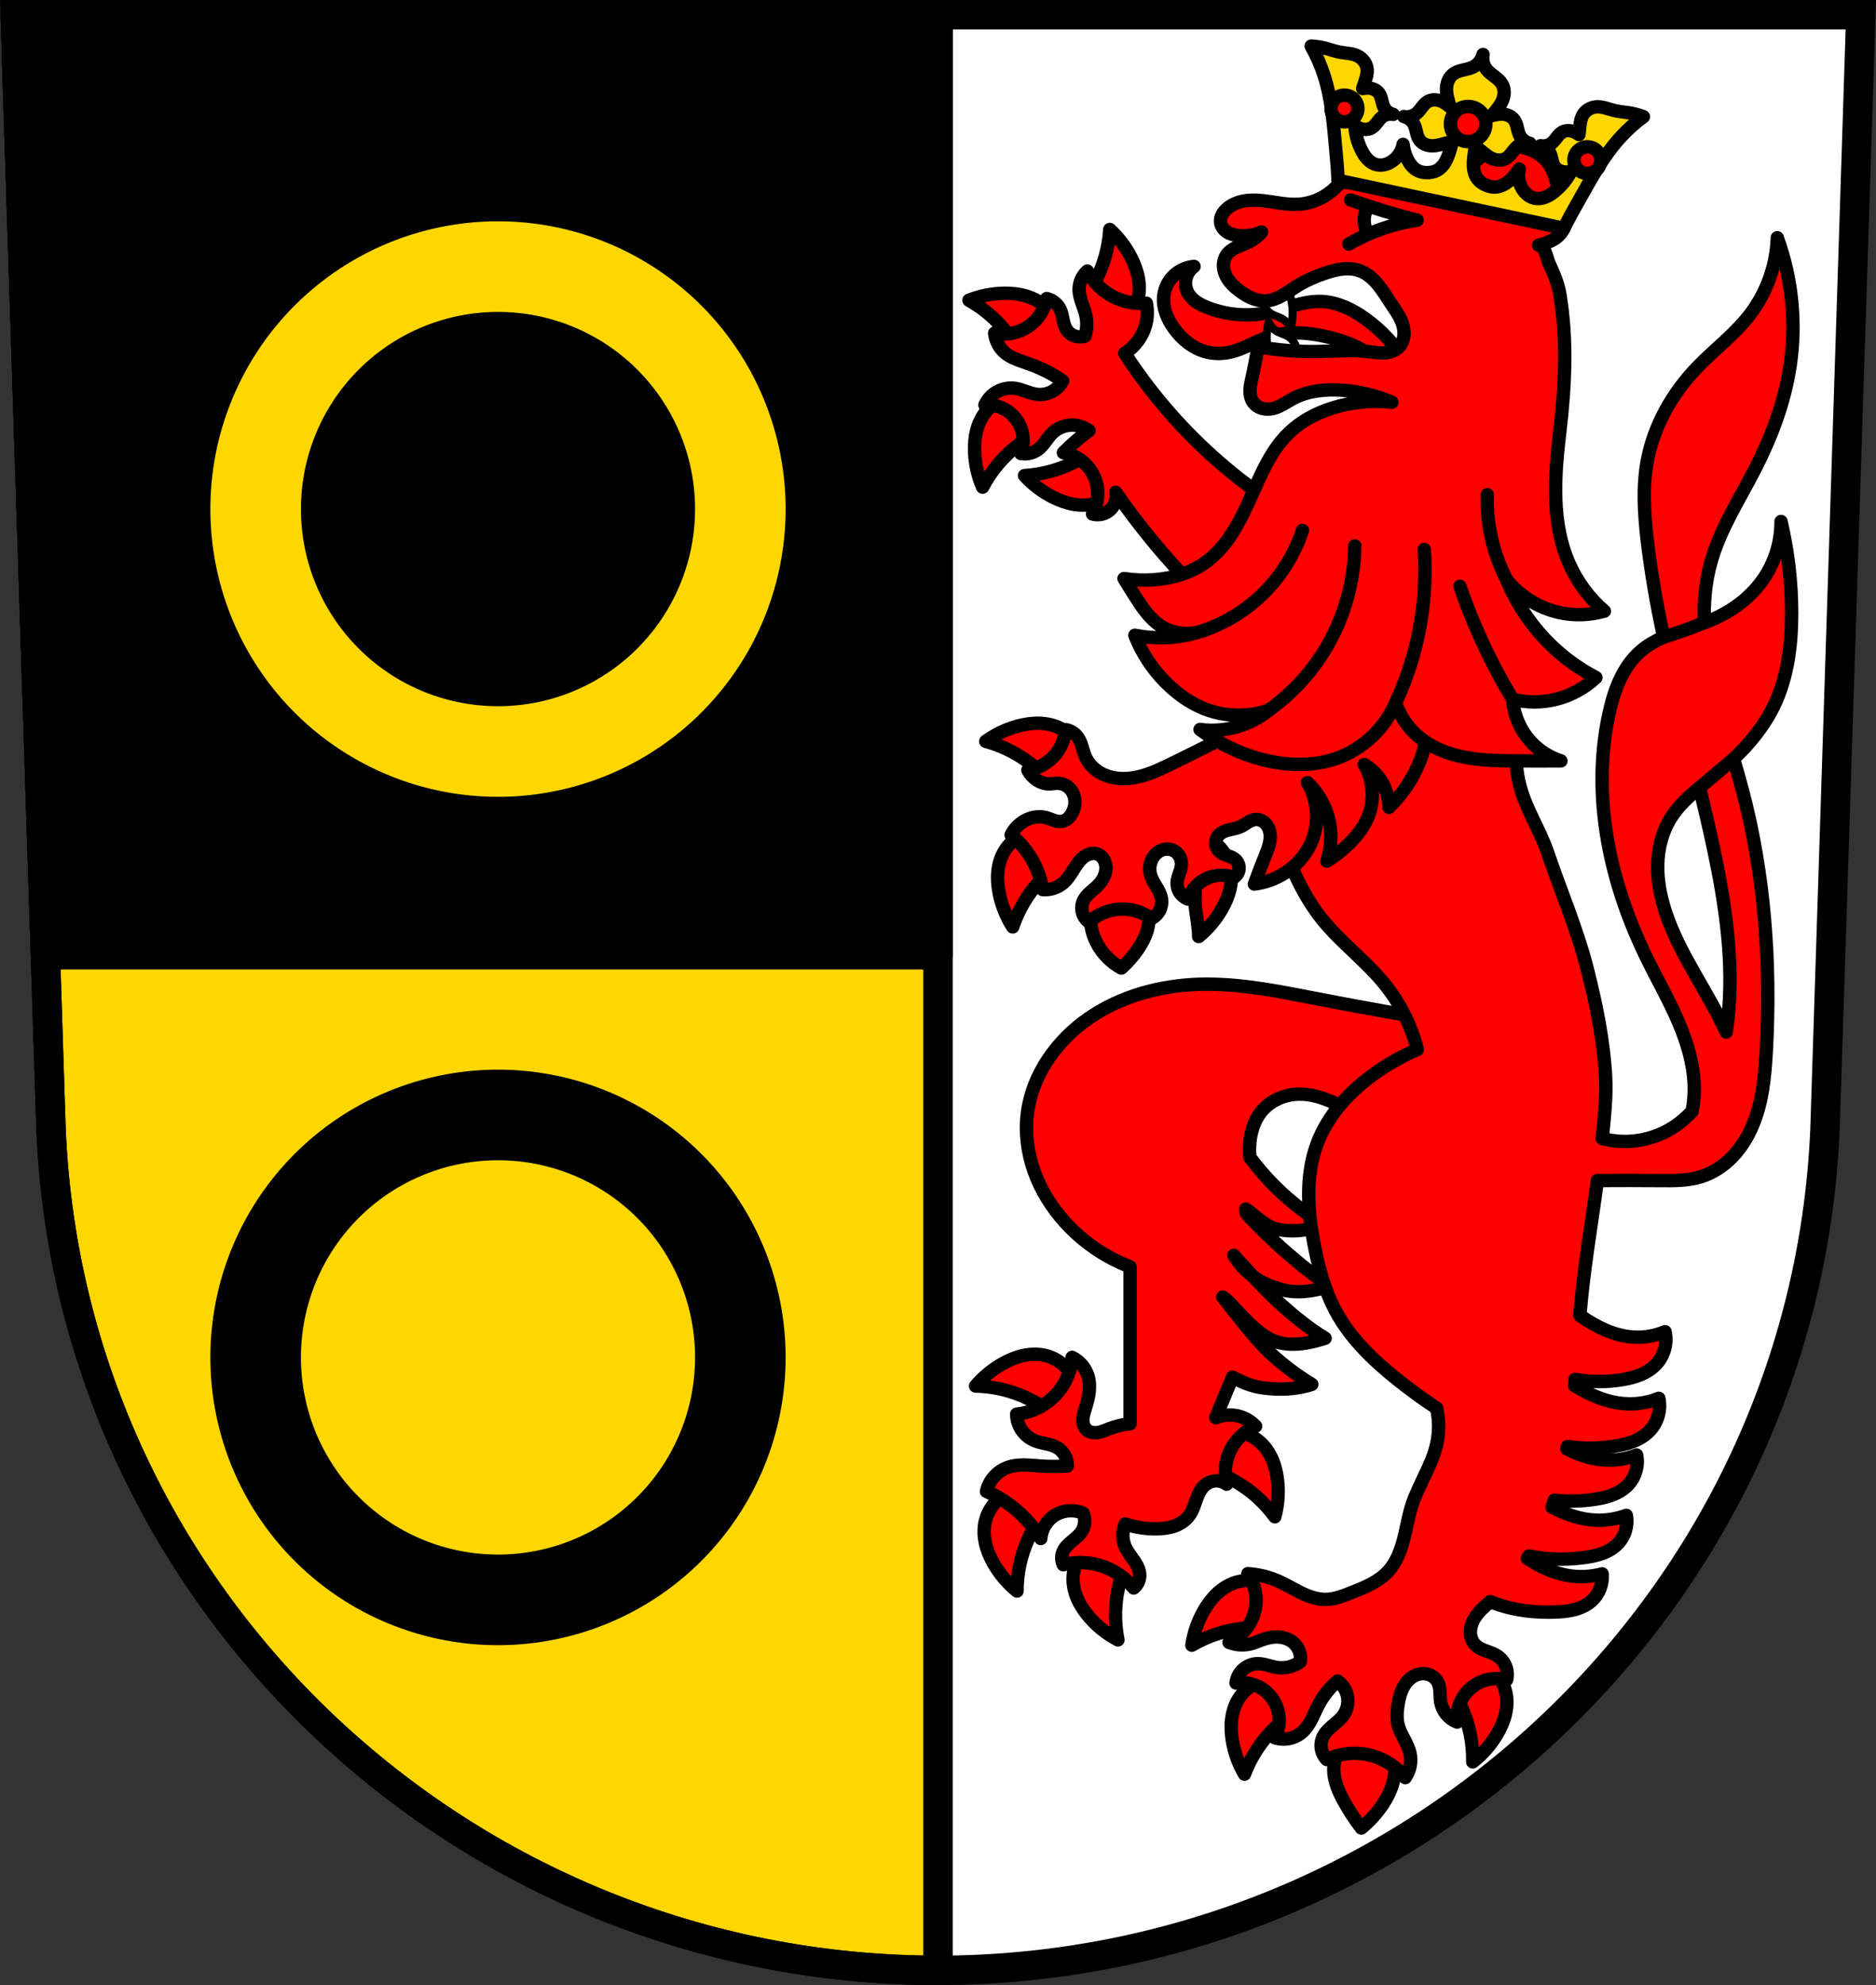
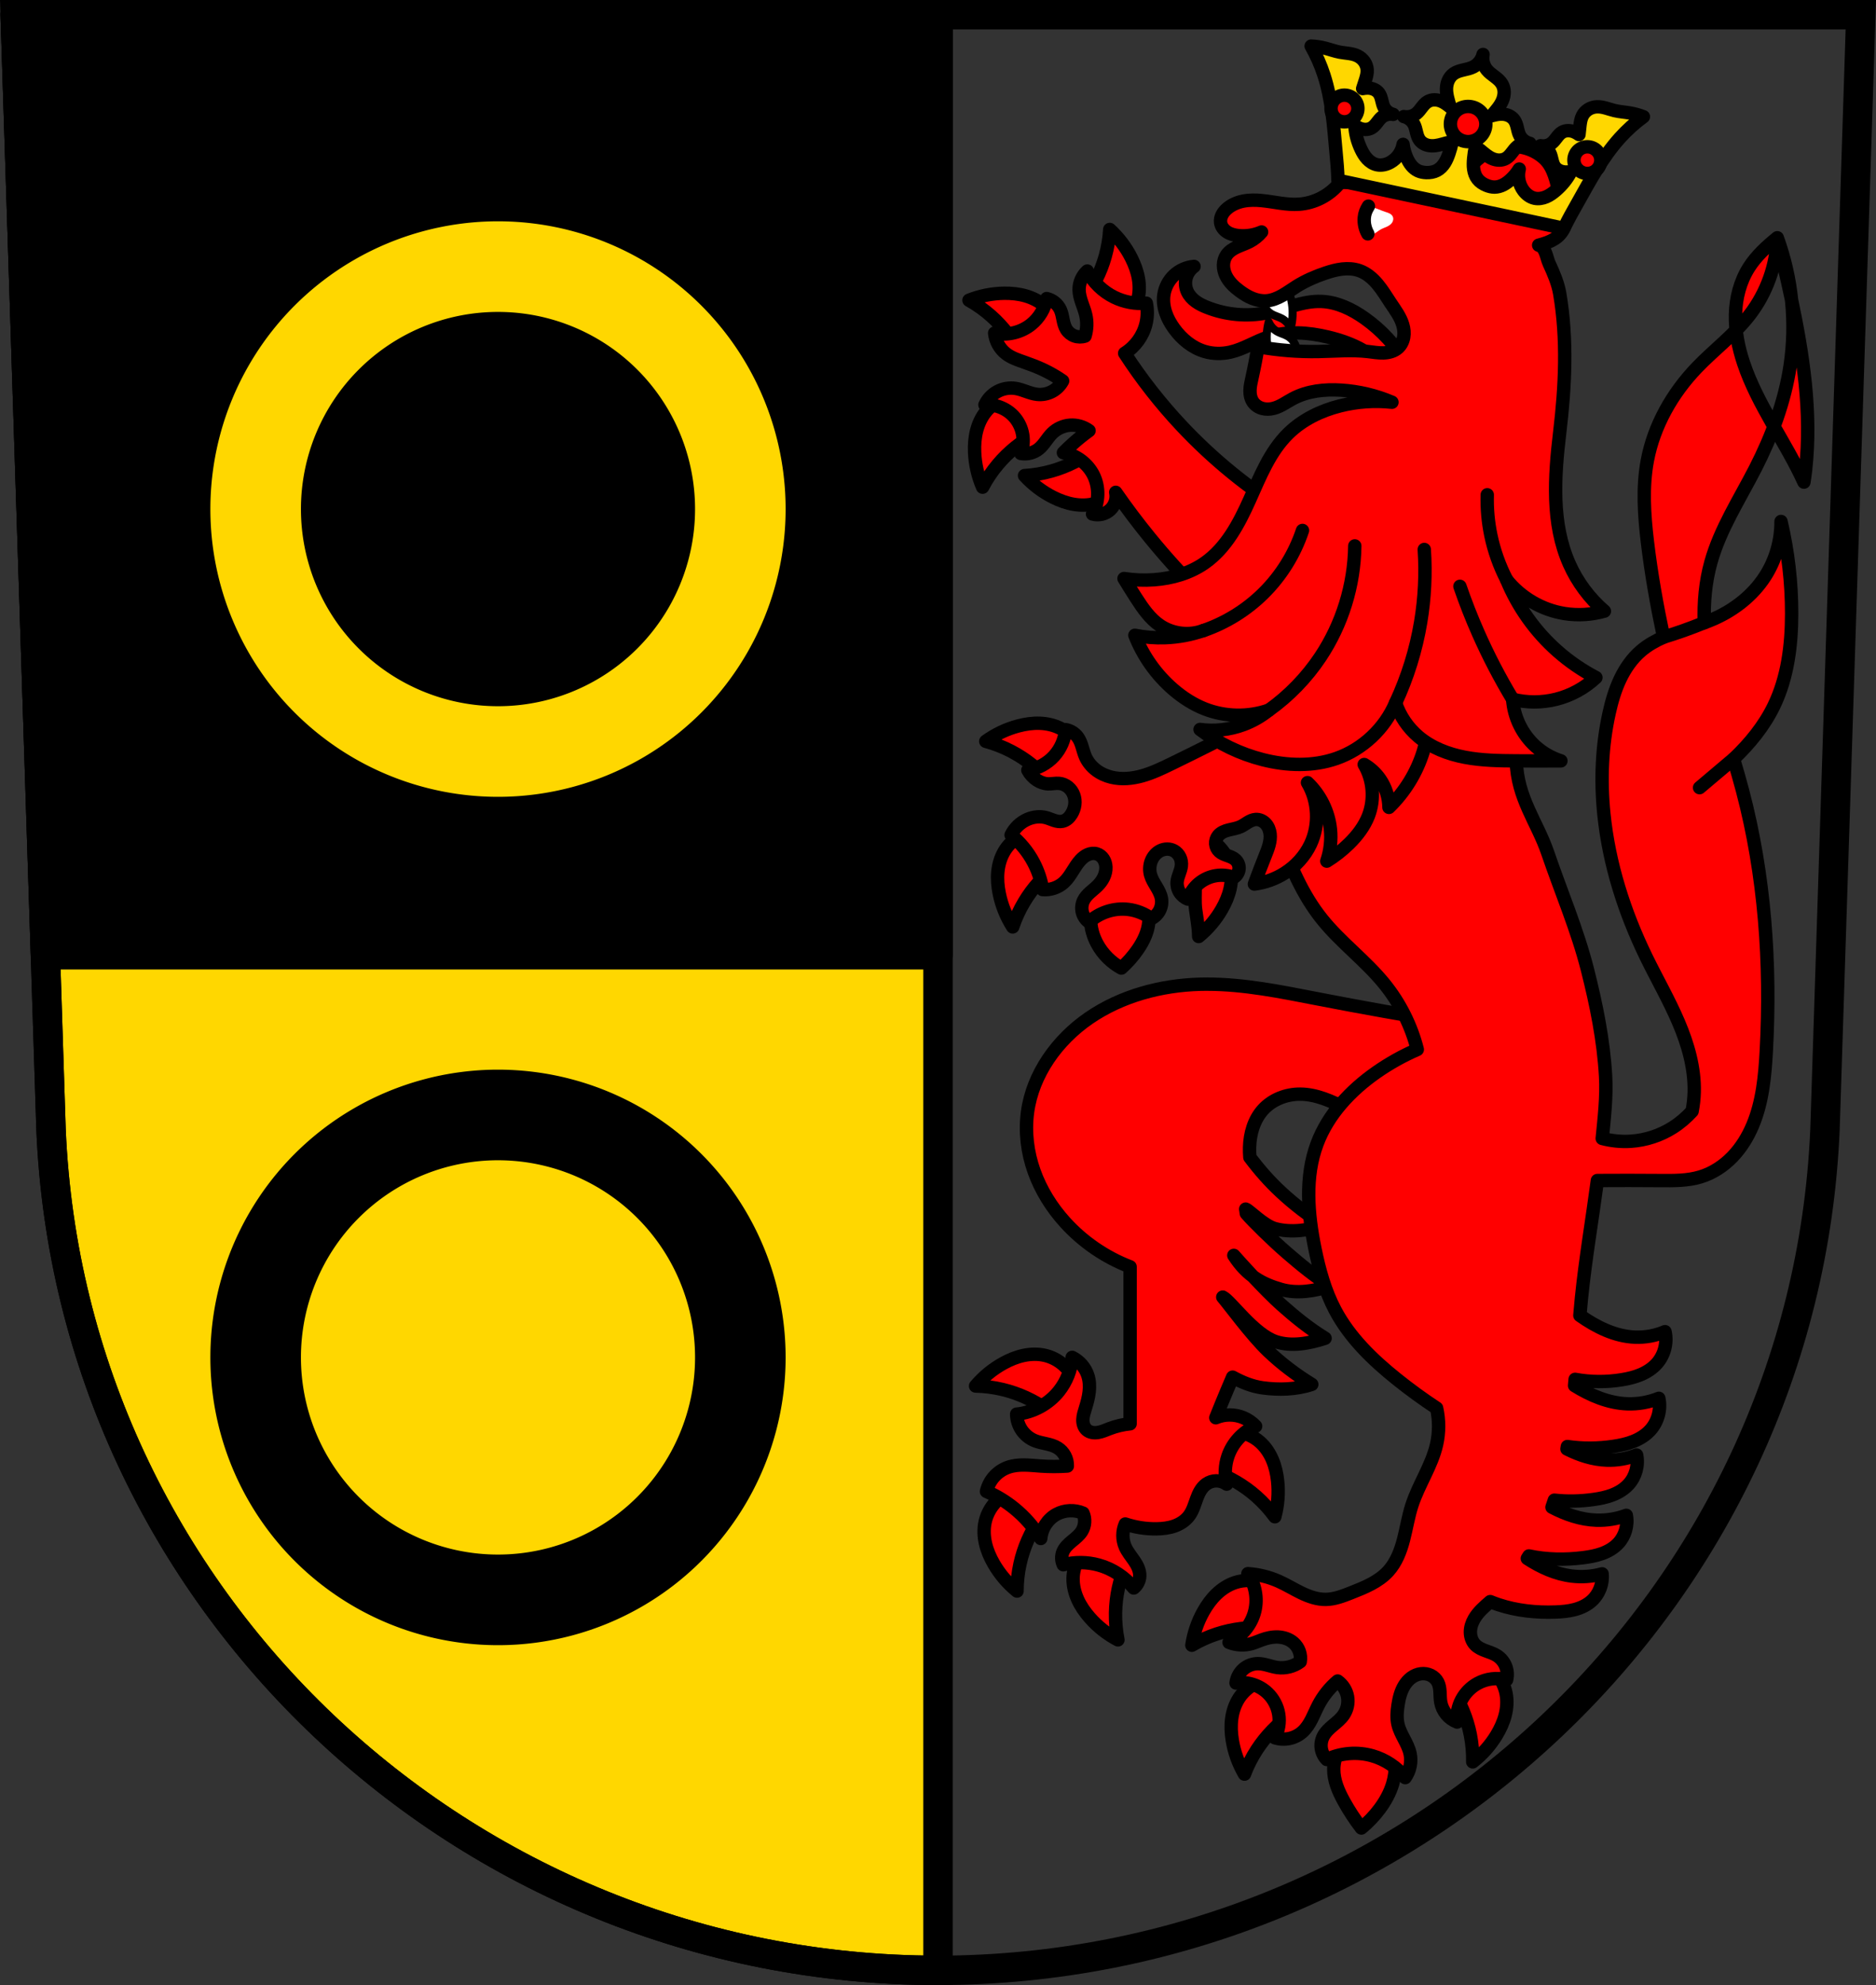
<svg xmlns="http://www.w3.org/2000/svg" width="701.33" height="741.77" viewBox="0 0 701.334 741.769">
  <rect x="0" y="0" width="701.334" height="741.769" fill="#333333" stroke="none" />
  <g transform="translate(-27.447-58.62)">
-     <path d="m33.13 64.12l13.398 416.62c7.415 175.25 153.92 314.05 331.59 314.14 177.51-.215 324.07-139.06 331.59-314.14l13.398-416.62h-344.98z" fill="#fff" fill-rule="evenodd" />
    <g stroke="#000" stroke-width="11">
      <g stroke-linejoin="round" stroke-linecap="round" transform="translate(27.447 58.62)">
        <path d="m5.68 5.5l13.398 416.62c7.415 175.25 153.92 314.05 331.59 314.14 0 0 0 0 .002 0v-730.77h-344.99z" fill="#ffd700" />
        <path d="m5.68 5.5l11.297 351.26h333.69v-351.26h-344.99z" />
      </g>
      <path d="m33.13 64.12l13.398 416.62c7.415 175.25 153.92 314.05 331.59 314.14 177.51-.215 324.07-139.06 331.59-314.14l13.398-416.62h-344.98z" fill="none" fill-rule="evenodd" />
    </g>
    <path d="M213.62 141.312A107.527 107.527 0 0 0 106.093 248.84 107.527 107.527 0 0 0 213.62 356.367 107.527 107.527 0 0 0 321.148 248.84 107.527 107.527 0 0 0 213.62 141.312m0 33.859a73.669 73.669 0 0 1 73.67 73.668 73.669 73.669 0 0 1 -73.67 73.668 73.669 73.669 0 0 1 -73.668 -73.668 73.669 73.669 0 0 1 73.668 -73.668z" fill="#ffd700" />
    <path d="M213.62 458.313A107.527 107.527 0 0 0 106.093 565.841 107.527 107.527 0 0 0 213.62 673.368 107.527 107.527 0 0 0 321.148 565.841 107.527 107.527 0 0 0 213.62 458.313m0 33.859a73.669 73.669 0 0 1 73.67 73.668 73.669 73.669 0 0 1 -73.67 73.668 73.669 73.669 0 0 1 -73.668 -73.668 73.669 73.669 0 0 1 73.668 -73.668z" />
    <g fill-rule="evenodd">
      <g stroke="#000" stroke-linejoin="round">
        <g fill="#f00" stroke-width="5">
          <path d="m442.32 144.36c3.335 3.039 6.104 6.699 8.121 10.734 1.209 2.419 2.154 4.985 2.611 7.65.457 2.665.419 5.434-.301 8.04-1.28 4.639-4.795 8.607-9.246 10.438l-11.18-10.402c3.791-4.851 6.625-10.445 8.295-16.371.927-3.289 1.498-6.679 1.699-10.09zm-39.42 23.836c2.704-.031 5.426.243 8.02.996 2.597.753 5.071 1.999 7.102 3.785 3.613 3.179 5.646 8.07 5.348 12.877l-14.244 5.51c-2.706-5.53-6.5-10.524-11.1-14.615-2.553-2.271-5.35-4.266-8.33-5.938 4.191-1.672 8.69-2.564 13.201-2.615zm5.07 38.38c.3-.008.602-.008.902.002l5.912 14.08c-5.451 2.862-10.337 6.796-14.297 11.51-2.198 2.616-4.113 5.47-5.699 8.496-1.79-4.142-2.808-8.615-2.986-13.12-.107-2.702.086-5.429.766-8.05.679-2.618 1.856-5.127 3.584-7.207 2.883-3.47 7.313-5.594 11.818-5.713zm28.945 19.76l10.402 11.182c-1.831 4.451-5.798 7.964-10.438 9.244-2.607.719-5.378.758-8.04.301-2.665-.458-5.23-1.402-7.648-2.611-4.04-2.02-7.694-4.787-10.732-8.123 3.411-.201 6.799-.771 10.09-1.697 5.926-1.669 11.52-4.504 16.371-8.295zm-20.762 102.54c2.703.097 5.408.703 7.813 1.939 4.28 2.201 7.445 6.451 8.328 11.182l-12.469 8.82c-3.974-4.702-8.871-8.621-14.33-11.467-3.03-1.579-6.232-2.829-9.529-3.723 3.656-2.644 7.803-4.607 12.166-5.758 2.615-.69 5.319-1.091 8.02-.994zm-1.633 40.21l8.08 12.961c-4.926 3.693-9.123 8.354-12.281 13.639-1.753 2.933-3.187 6.06-4.271 9.297-2.427-3.804-4.145-8.06-5.04-12.48-.536-2.651-.779-5.374-.525-8.07.254-2.692 1.016-5.357 2.391-7.686 2.447-4.144 6.874-7.06 11.648-7.664zm64.25 2.729c4.344 2.072 7.634 6.227 8.658 10.93.575 2.642.462 5.411-.141 8.05-.603 2.636-1.687 5.147-3.03 7.496-2.236 3.919-5.2 7.419-8.697 10.27-.014-3.417-.714-6.783-1.143-10.166-.727-5.738 1.097-12.13-2.423-17.18zm-25.543 20.229c2.653 2.994 4.02 7.091 3.693 11.08-.304 3.713-1.994 7.188-4.104 10.258-1.76 2.562-3.832 4.909-6.154 6.975-3.791-2.06-6.967-5.237-9.03-9.03-1.569-2.887-2.498-6.149-2.461-9.436.04-3.516 1.205-7.01 3.283-9.848zm-39.08 172.61c1.352-.009 2.701.128 4.02.438 4.685 1.101 8.785 4.461 10.785 8.838l-9.967 11.572c-4.993-3.602-10.692-6.221-16.678-7.662-3.322-.8-6.73-1.24-10.146-1.311 2.908-3.449 6.459-6.356 10.414-8.527 2.371-1.301 4.899-2.343 7.545-2.902 1.323-.28 2.677-.436 4.03-.445zm73.66 28.828c3.904-.016 7.818 1.424 10.73 4.03 2.01 1.805 3.544 4.114 4.6 6.604 1.056 2.49 1.648 5.159 1.938 7.848.484 4.486.133 9.06-1.031 13.42-2.01-2.761-4.326-5.304-6.883-7.57-4.608-4.083-10.02-7.259-15.828-9.291l3.785-14.795c.888-.162 1.788-.244 2.689-.248zm-83.47 22.936l11.768 9.738c-3.503 5.063-6.01 10.812-7.334 16.824-.734 3.337-1.106 6.753-1.109 10.17-3.506-2.84-6.482-6.332-8.73-10.244-1.348-2.345-2.439-4.852-3.051-7.486-.611-2.634-.733-5.401-.166-8.04 1.01-4.706 4.286-8.871 8.623-10.957zm30.576 19.605l13.449 7.234c-2.44 5.652-3.767 11.782-3.883 17.938-.065 3.416.24 6.841.908 10.191-3.996-2.096-7.599-4.936-10.572-8.33-1.782-2.034-3.346-4.277-4.463-6.74-1.117-2.463-1.781-5.151-1.744-7.855.065-4.812 2.462-9.54 6.305-12.438zm59.54 13.178c3.01.069 5.997.97 8.498 2.641l-2.398 15.08c-6.141-.441-12.365.329-18.215 2.248-3.247 1.065-6.377 2.481-9.32 4.217.661-4.463 2.153-8.801 4.377-12.727 1.333-2.353 2.936-4.569 4.893-6.436 1.957-1.867 4.279-3.379 6.844-4.236 1.712-.572 3.519-.83 5.322-.789zm87.64 31.12c4.293 2.175 7.484 6.406 8.396 11.131.513 2.655.335 5.42-.33 8.04-.665 2.621-1.81 5.105-3.205 7.422-2.328 3.865-5.374 7.295-8.938 10.06.067-3.416-.237-6.84-.902-10.191-1.2-6.04-3.588-11.837-6.986-16.971zm-79.56 5.691l7.574 13.262c-5.064 3.502-9.436 7.999-12.795 13.158-1.864 2.863-3.417 5.929-4.625 9.125-2.279-3.894-3.833-8.213-4.557-12.666-.434-2.669-.572-5.399-.215-8.08.357-2.681 1.218-5.314 2.682-7.588 2.604-4.047 7.142-6.789 11.936-7.211zm29.04 22.301l16.17 2.064c1.653 4.734 1.775 9.991.344 14.797-1 3.36-2.729 6.474-4.816 9.291-1.985 2.679-4.303 5.111-6.883 7.225-2.431-3.152-4.618-6.491-6.537-9.979-2.052-3.729-3.831-7.787-3.785-12.04.047-4.345 2.123-8.627 5.506-11.355z" />
          <path d="m478.85 426.37c13.789.009 27.45 2.819 41.01 5.451 16.799 3.262 33.646 6.269 50.54 9.02l12.635 22.11-32.938 21.21c-6.269-4.088-12.748-7.856-19.402-11.281-5.38-2.77-11.1-5.368-17.15-5.414-5.21-.039-10.508 1.986-13.986 5.865-3.373 3.761-4.827 8.939-4.965 13.988-.034 1.256.007 2.504.105 3.746 3.484 4.645 7.332 9.04 11.588 12.977 5 4.632 10.437 8.839 16.26 12.408-5.898 1.951-12.456 2.854-18.4 1.283-4.258-1.125-9.779-6.95-11.01-7.311.014.086.033.172.047.258.073.453.132.907.193 1.361 2.46 2.903 9.803 10.11 15.13 14.696 5.164 4.451 10.437 8.839 16.26 12.408-5.898 1.951-12.485 2.965-18.398 1.283-6.978-1.985-12.75-5.02-17.666-12.713 2.137 2.437 11.457 12.842 17.866 18.555 5.089 4.537 10.437 8.839 16.26 12.408-5.898 1.951-12.553 3.183-18.4 1.283-8.218-2.67-16.951-15.281-19.863-16.658 2.01 2.264 10.641 14.14 17.02 20.21 4.935 4.705 10.437 8.841 16.26 12.41-5.898 1.951-12.309 2.12-18.4 1.283-3.924-.539-7.703-2.08-11.193-3.992-.743 1.747-1.49 3.495-2.225 5.244-1.384 3.296-2.738 6.604-4.061 9.926 3.271-1.39 7.106-1.39 10.377 0 1.702.723 3.25 1.806 4.512 3.158-4.833 2.083-8.704 6.292-10.377 11.281-1.115 3.326-1.274 6.967-.451 10.377-1.106-.803-2.469-1.246-3.836-1.246-1.366 0-2.728.443-3.834 1.246-.91.661-1.639 1.549-2.213 2.516-.574.967-1 2.01-1.385 3.07-.768 2.114-1.393 4.331-2.721 6.146-1.343 1.835-3.333 3.133-5.475 3.898-2.141.766-4.433 1.028-6.707 1.064-3.975.064-7.961-.549-11.732-1.805-1.193 2.69-1.193 5.883 0 8.572.831 1.873 2.183 3.457 3.334 5.152.576.848 1.106 1.732 1.49 2.682.384.95.621 1.97.592 2.994-.05 1.735-.897 3.433-2.256 4.514-3.335-4.117-7.979-7.16-13.09-8.574-4.305-1.192-8.923-1.231-13.248-.115-.728-1.525-.766-3.364-.102-4.918.684-1.6 2.023-2.815 3.363-3.924 1.34-1.109 2.752-2.198 3.67-3.676 1.242-2 1.417-4.623.451-6.77-3.147-1.362-6.918-1.191-9.928.451-3.282 1.79-5.561 5.299-5.865 9.03-2.649-4.279-6.02-8.11-9.926-11.281-3.154-2.56-6.656-4.691-10.379-6.316.48-2.056 1.488-3.987 2.9-5.557 1.413-1.57 3.228-2.774 5.223-3.467 3.868-1.344 8.096-.733 12.182-.451 3.304.228 6.624.228 9.928 0 .043-1.338-.273-2.686-.902-3.867-.63-1.181-1.574-2.193-2.709-2.902-1.276-.798-2.753-1.203-4.221-1.535-1.467-.332-2.958-.604-4.352-1.172-1.964-.801-3.684-2.191-4.879-3.943-1.195-1.753-1.861-3.861-1.889-5.982 6.124-.596 11.955-3.762 15.791-8.572 2.863-3.591 4.618-8.06 4.965-12.635 2.755 1.347 4.923 3.849 5.865 6.768.636 1.97.725 4.086.492 6.143-.233 2.057-.778 4.065-1.395 6.04-.428 1.372-.895 2.755-.957 4.191-.031.718.042 1.446.268 2.129.225.683.608 1.319 1.141 1.801.561.508 1.276.832 2.02.98.742.149 1.511.128 2.258.004 1.493-.248 2.882-.898 4.297-1.436 2.462-.936 5.05-1.544 7.672-1.805v-58.656c-9.279-3.555-17.7-9.325-24.365-16.695-5.01-5.535-9.04-11.986-11.537-19.02-2.5-7.03-3.446-14.645-2.451-22.04 1.923-14.306 11.11-27.03 23.01-35.2 12.1-8.291 26.853-12.232 41.512-12.633.92-.025 1.839-.038 2.758-.037z" />
          <path d="m509.36 250.41c-14.796-9.02-28.368-20.05-40.23-32.687-7.865-8.377-14.98-17.458-21.232-27.1 3.945-2.442 6.869-6.481 7.958-10.991.609-2.524.659-5.182.144-7.727-4.108.366-8.312-.416-12.01-2.235-4.266-2.097-7.841-5.572-10.06-9.778-1.951 1.751-3.1 4.363-3.073 6.984.017 1.644.471 3.252 1 4.807.532 1.555 1.149 3.088 1.511 4.692.581 2.573.484 5.297-.279 7.822-1.265.427-2.674.412-3.93-.04-1.256-.452-2.351-1.339-3.054-2.475-.674-1.088-.979-2.359-1.234-3.613-.255-1.254-.474-2.531-1-3.697-.944-2.083-2.894-3.681-5.122-4.196-.713 3.733-2.777 7.193-5.723 9.594-3.776 3.077-8.975 4.329-13.738 3.308.291 2.993 1.862 5.839 4.238 7.682 2.051 1.59 4.58 2.405 7.03 3.262 2.335.816 4.651 1.696 6.891 2.746 2.534 1.188 4.967 2.591 7.264 4.191-.895 1.677-2.3 3.078-3.98 3.968-1.68.889-3.629 1.264-5.519 1.061-2.791-.3-5.328-1.802-8.102-2.235-2.298-.359-4.709.052-6.758 1.152-2.049 1.1-3.725 2.881-4.696 4.994 4.191-.29 8.475 1.531 11.175 4.749 1.527 1.821 2.557 4.056 2.947 6.4.391 2.344.142 4.792-.712 7.01 2.336.432 4.847-.195 6.705-1.676 2.02-1.609 3.185-4.06 5.03-5.867 1.789-1.753 4.212-2.844 6.71-3.02 2.498-.177 5.05.56 7.07 2.042-1.999 1.438-3.925 2.977-5.769 4.609-1.316 1.165-2.59 2.377-3.82 3.634 4.761.828 9.05 4.02 11.223 8.334 2.271 4.519 2.144 10.162-.328 14.575 1.149.329 2.384.352 3.545.068 1.161-.284 2.245-.876 3.113-1.698.856-.812 1.5-1.847 1.849-2.974.349-1.127.403-2.345.154-3.498 4.045 5.829 8.317 11.501 12.804 16.997 5.895 7.221 12.161 14.14 18.765 20.719l33.25-29.893z" />
-           <path d="m691.88 147.46c-.323 10.33-3.967 20.531-10.262 28.729-5.701 7.425-13.358 13.08-19.836 19.838-9.179 9.576-16.01 21.588-18.469 34.623-1.884 9.984-1.198 20.27 0 30.359 1.425 12 3.558 23.883 6.06 35.697-3.03 1.335-5.914 2.953-8.422 5.094-3.364 2.871-5.936 6.591-7.83 10.588-1.894 3.996-3.131 8.275-4.09 12.592-2.745 12.353-3.261 25.16-1.988 37.748 1.886 18.652 7.67 36.798 15.895 53.645 3.949 8.09 8.465 15.908 12 24.19 3.539 8.278 6.104 17.15 5.879 26.15-.06 2.395-.329 4.782-.785 7.133-2.118 2.314-4.499 4.373-7.148 6.06-4.725 3.01-10.219 4.807-15.811 5.164-3.572.228-7.179-.138-10.641-1.049.763-7.757 1.69-15.552 1.25-23.326-.759-13.401-3.463-26.686-6.762-39.697-3.788-14.937-9.914-29.18-14.891-43.766-3.902-11.435-11.356-20.344-11.737-34.29-10.339-8.416-15.381-22.23-27.97-26.62-10.271-3.578-21.291-5.696-32.04-4.061-7.509 1.14-14.781 4.154-20.629 9-5.847 4.843-10.212 11.558-11.857 18.973-2.263 10.207.632 20.806 4.063 30.682 3.838 11.04 8.471 22.01 15.789 31.13 7.06 8.801 16.377 15.581 23.463 24.363 5.747 7.121 9.937 15.495 12.186 24.365-5.384 2.332-10.534 5.209-15.342 8.572-9.598 6.713-17.998 15.655-22.11 26.621-4.656 12.421-3.457 26.26-.813 39.25 1.617 7.94 3.781 15.859 7.584 23.02 5.432 10.232 13.97 18.472 23.01 25.719 4.789 3.84 9.76 7.454 14.889 10.828 1 4.437 1 9.1 0 13.537-1.802 7.994-6.701 14.945-9.23 22.74-1.361 4.193-2.02 8.577-3.127 12.844-1.108 4.267-2.731 8.526-5.691 11.793-3.654 4.03-8.92 6.13-13.986 8.121-3.02 1.186-6.115 2.394-9.357 2.443-3.197.048-6.307-1.043-9.186-2.432-2.879-1.389-5.605-3.087-8.529-4.377-3.615-1.596-7.512-2.552-11.455-2.811 2.765 4 3.737 9.196 2.605 13.926-1.221 5.101-4.884 9.56-9.65 11.748 2.702 1.094 5.773 1.25 8.572.436 1.232-.359 2.406-.895 3.611-1.338 1.973-.724 4.064-1.199 6.164-1.105 2.1.094 4.212.792 5.787 2.184.974.861 1.723 1.973 2.156 3.199.433 1.226.548 2.564.33 3.846-2.405 1.784-5.518 2.584-8.486 2.184-2.462-.332-4.807-1.447-7.291-1.455-1.995-.006-3.984.741-5.482 2.059-1.498 1.318-2.492 3.196-2.74 5.176 4.235-.631 8.73.802 11.818 3.768 2.181 2.094 3.657 4.912 4.141 7.896.484 2.985-.027 6.122-1.434 8.799 1.765.564 3.679.656 5.49.262 1.811-.394 3.515-1.272 4.887-2.518 1.432-1.3 2.483-2.968 3.363-4.691.88-1.722 1.607-3.517 2.502-5.232 1.794-3.441 4.262-6.527 7.221-9.03 1.929 1.375 3.289 3.525 3.705 5.857.417 2.332-.115 4.819-1.449 6.777-1.054 1.548-2.55 2.731-3.982 3.938-1.431 1.208-2.856 2.507-3.689 4.184-.686 1.382-.928 2.978-.688 4.502.241 1.524.966 2.967 2.045 4.07 5.297-2.496 11.511-2.987 17.14-1.354 4.761 1.381 9.08 4.26 12.184 8.123 1.817-2.587 2.491-5.948 1.807-9.03-.424-1.914-1.333-3.68-2.238-5.42-.904-1.739-1.823-3.497-2.273-5.406-.556-2.357-.367-4.827 0-7.221.396-2.576 1.015-5.172 2.387-7.387.685-1.108 1.556-2.109 2.607-2.879 1.051-.77 2.286-1.304 3.578-1.467 1.244-.157 2.537.035 3.664.584 1.127.549 2.081 1.457 2.652 2.574.576 1.128.749 2.416.82 3.68.072 1.264.049 2.538.271 3.785.294 1.652 1.022 3.224 2.09 4.518 1.069 1.293 2.473 2.306 4.04 2.908-.27-2.872.318-5.821 1.672-8.369 1.354-2.548 3.466-4.684 5.998-6.068 3.268-1.787 7.22-2.282 10.828-1.355.413-1.679.287-3.487-.355-5.092-.642-1.606-1.797-3-3.254-3.932-1.284-.821-2.759-1.274-4.189-1.801-1.43-.528-2.872-1.165-3.932-2.26-1.206-1.245-1.808-3.01-1.813-4.738-.004-1.733.556-3.437 1.42-4.939 1.473-2.561 3.751-4.51 5.998-6.455 1.028.417 2.065.811 3.119 1.158 6.826 2.248 14.09 3 21.27 2.736 2.423-.09 4.857-.295 7.201-.918 2.343-.622 4.606-1.682 6.398-3.316 2.745-2.499 4.214-6.333 3.844-10.03-3.673 1-7.54 1.282-11.32.826-5.981-.722-11.569-3.265-16.643-6.57.201-.316.399-.636.596-.955 6.637 1.416 13.525 1.507 20.262.66 2.409-.303 4.819-.725 7.1-1.555 2.281-.829 4.444-2.085 6.088-3.871 2.532-2.751 3.667-6.729 2.967-10.402-3.571 1.322-7.401 1.942-11.207 1.811-5.814-.2-11.408-2.134-16.588-4.85.309-.87.597-1.749.885-2.627 4.846.534 9.769.421 14.602-.254 2.421-.338 4.839-.815 7.119-1.697 2.284-.882 4.432-2.186 6.07-4 2.623-2.908 3.759-7.086 2.967-10.918-3.555 1.385-7.394 2.036-11.207 1.898-5.187-.187-10.176-1.825-14.836-4.174.052-.298.101-.597.152-.896 5.678.843 11.494.779 17.18-.059 2.558-.377 5.108-.912 7.508-1.871 2.401-.959 4.657-2.359 6.379-4.287 2.814-3.151 4.01-7.677 3.125-11.807-3.735 1.498-7.785 2.204-11.805 2.055-7.02-.261-13.689-3.084-19.688-6.811.064-.775.134-1.55.195-2.326 5.751 1.055 11.689 1.085 17.463.145 2.443-.397 4.872-.969 7.15-1.939 2.274-.971 4.403-2.356 6.03-4.221 2.771-3.173 3.909-7.7 2.967-11.805-3.525 1.496-7.381 2.202-11.207 2.053-7.485-.291-14.5-3.793-20.625-8.117.182-2.145.371-4.288.588-6.428 1.496-14.719 4.01-29.321 5.961-43.988 7.825-.047 15.651-.049 23.477.018 5.057.043 10.208.096 15.05-1.369 4.537-1.373 8.63-4.056 11.926-7.463 3.296-3.407 5.814-7.521 7.641-11.895 3.654-8.748 4.548-18.373 5.059-27.84 1.759-32.598-.57-65.57-8.893-97.13-1.045-3.963-2.186-7.902-3.35-11.834 6.087-5.798 11.447-12.336 15.09-19.875 5.132-10.614 6.611-22.647 6.623-34.438.012-11.581-1.326-23.16-3.975-34.438.048 7.226-2.048 14.454-5.959 20.531-4.562 7.089-11.488 12.506-19.21 15.895-1.156.507-2.327.97-3.51 1.406-.255-7.627.412-15.234 2.461-22.578 3.482-12.484 10.71-23.523 16.613-35.06 6.168-12.06 10.974-24.916 12.996-38.31 2.42-16.03.759-32.651-4.787-47.881zm-29.06 205.48c1.814 7.496 3.584 15 5.184 22.537 4.467 21.05 7.771 42.668 5.406 64.06-.174 1.576-.388 3.149-.633 4.719-.011-.025-.022-.05-.033-.074-6.895-15.11-17.247-28.621-22.518-44.37-1.959-5.854-3.19-12-3.043-18.17.147-6.172 1.718-12.38 5.03-17.59 2.765-4.351 6.593-7.823 10.607-11.11z" stroke-linecap="round" />
+           <path d="m691.88 147.46c-.323 10.33-3.967 20.531-10.262 28.729-5.701 7.425-13.358 13.08-19.836 19.838-9.179 9.576-16.01 21.588-18.469 34.623-1.884 9.984-1.198 20.27 0 30.359 1.425 12 3.558 23.883 6.06 35.697-3.03 1.335-5.914 2.953-8.422 5.094-3.364 2.871-5.936 6.591-7.83 10.588-1.894 3.996-3.131 8.275-4.09 12.592-2.745 12.353-3.261 25.16-1.988 37.748 1.886 18.652 7.67 36.798 15.895 53.645 3.949 8.09 8.465 15.908 12 24.19 3.539 8.278 6.104 17.15 5.879 26.15-.06 2.395-.329 4.782-.785 7.133-2.118 2.314-4.499 4.373-7.148 6.06-4.725 3.01-10.219 4.807-15.811 5.164-3.572.228-7.179-.138-10.641-1.049.763-7.757 1.69-15.552 1.25-23.326-.759-13.401-3.463-26.686-6.762-39.697-3.788-14.937-9.914-29.18-14.891-43.766-3.902-11.435-11.356-20.344-11.737-34.29-10.339-8.416-15.381-22.23-27.97-26.62-10.271-3.578-21.291-5.696-32.04-4.061-7.509 1.14-14.781 4.154-20.629 9-5.847 4.843-10.212 11.558-11.857 18.973-2.263 10.207.632 20.806 4.063 30.682 3.838 11.04 8.471 22.01 15.789 31.13 7.06 8.801 16.377 15.581 23.463 24.363 5.747 7.121 9.937 15.495 12.186 24.365-5.384 2.332-10.534 5.209-15.342 8.572-9.598 6.713-17.998 15.655-22.11 26.621-4.656 12.421-3.457 26.26-.813 39.25 1.617 7.94 3.781 15.859 7.584 23.02 5.432 10.232 13.97 18.472 23.01 25.719 4.789 3.84 9.76 7.454 14.889 10.828 1 4.437 1 9.1 0 13.537-1.802 7.994-6.701 14.945-9.23 22.74-1.361 4.193-2.02 8.577-3.127 12.844-1.108 4.267-2.731 8.526-5.691 11.793-3.654 4.03-8.92 6.13-13.986 8.121-3.02 1.186-6.115 2.394-9.357 2.443-3.197.048-6.307-1.043-9.186-2.432-2.879-1.389-5.605-3.087-8.529-4.377-3.615-1.596-7.512-2.552-11.455-2.811 2.765 4 3.737 9.196 2.605 13.926-1.221 5.101-4.884 9.56-9.65 11.748 2.702 1.094 5.773 1.25 8.572.436 1.232-.359 2.406-.895 3.611-1.338 1.973-.724 4.064-1.199 6.164-1.105 2.1.094 4.212.792 5.787 2.184.974.861 1.723 1.973 2.156 3.199.433 1.226.548 2.564.33 3.846-2.405 1.784-5.518 2.584-8.486 2.184-2.462-.332-4.807-1.447-7.291-1.455-1.995-.006-3.984.741-5.482 2.059-1.498 1.318-2.492 3.196-2.74 5.176 4.235-.631 8.73.802 11.818 3.768 2.181 2.094 3.657 4.912 4.141 7.896.484 2.985-.027 6.122-1.434 8.799 1.765.564 3.679.656 5.49.262 1.811-.394 3.515-1.272 4.887-2.518 1.432-1.3 2.483-2.968 3.363-4.691.88-1.722 1.607-3.517 2.502-5.232 1.794-3.441 4.262-6.527 7.221-9.03 1.929 1.375 3.289 3.525 3.705 5.857.417 2.332-.115 4.819-1.449 6.777-1.054 1.548-2.55 2.731-3.982 3.938-1.431 1.208-2.856 2.507-3.689 4.184-.686 1.382-.928 2.978-.688 4.502.241 1.524.966 2.967 2.045 4.07 5.297-2.496 11.511-2.987 17.14-1.354 4.761 1.381 9.08 4.26 12.184 8.123 1.817-2.587 2.491-5.948 1.807-9.03-.424-1.914-1.333-3.68-2.238-5.42-.904-1.739-1.823-3.497-2.273-5.406-.556-2.357-.367-4.827 0-7.221.396-2.576 1.015-5.172 2.387-7.387.685-1.108 1.556-2.109 2.607-2.879 1.051-.77 2.286-1.304 3.578-1.467 1.244-.157 2.537.035 3.664.584 1.127.549 2.081 1.457 2.652 2.574.576 1.128.749 2.416.82 3.68.072 1.264.049 2.538.271 3.785.294 1.652 1.022 3.224 2.09 4.518 1.069 1.293 2.473 2.306 4.04 2.908-.27-2.872.318-5.821 1.672-8.369 1.354-2.548 3.466-4.684 5.998-6.068 3.268-1.787 7.22-2.282 10.828-1.355.413-1.679.287-3.487-.355-5.092-.642-1.606-1.797-3-3.254-3.932-1.284-.821-2.759-1.274-4.189-1.801-1.43-.528-2.872-1.165-3.932-2.26-1.206-1.245-1.808-3.01-1.813-4.738-.004-1.733.556-3.437 1.42-4.939 1.473-2.561 3.751-4.51 5.998-6.455 1.028.417 2.065.811 3.119 1.158 6.826 2.248 14.09 3 21.27 2.736 2.423-.09 4.857-.295 7.201-.918 2.343-.622 4.606-1.682 6.398-3.316 2.745-2.499 4.214-6.333 3.844-10.03-3.673 1-7.54 1.282-11.32.826-5.981-.722-11.569-3.265-16.643-6.57.201-.316.399-.636.596-.955 6.637 1.416 13.525 1.507 20.262.66 2.409-.303 4.819-.725 7.1-1.555 2.281-.829 4.444-2.085 6.088-3.871 2.532-2.751 3.667-6.729 2.967-10.402-3.571 1.322-7.401 1.942-11.207 1.811-5.814-.2-11.408-2.134-16.588-4.85.309-.87.597-1.749.885-2.627 4.846.534 9.769.421 14.602-.254 2.421-.338 4.839-.815 7.119-1.697 2.284-.882 4.432-2.186 6.07-4 2.623-2.908 3.759-7.086 2.967-10.918-3.555 1.385-7.394 2.036-11.207 1.898-5.187-.187-10.176-1.825-14.836-4.174.052-.298.101-.597.152-.896 5.678.843 11.494.779 17.18-.059 2.558-.377 5.108-.912 7.508-1.871 2.401-.959 4.657-2.359 6.379-4.287 2.814-3.151 4.01-7.677 3.125-11.807-3.735 1.498-7.785 2.204-11.805 2.055-7.02-.261-13.689-3.084-19.688-6.811.064-.775.134-1.55.195-2.326 5.751 1.055 11.689 1.085 17.463.145 2.443-.397 4.872-.969 7.15-1.939 2.274-.971 4.403-2.356 6.03-4.221 2.771-3.173 3.909-7.7 2.967-11.805-3.525 1.496-7.381 2.202-11.207 2.053-7.485-.291-14.5-3.793-20.625-8.117.182-2.145.371-4.288.588-6.428 1.496-14.719 4.01-29.321 5.961-43.988 7.825-.047 15.651-.049 23.477.018 5.057.043 10.208.096 15.05-1.369 4.537-1.373 8.63-4.056 11.926-7.463 3.296-3.407 5.814-7.521 7.641-11.895 3.654-8.748 4.548-18.373 5.059-27.84 1.759-32.598-.57-65.57-8.893-97.13-1.045-3.963-2.186-7.902-3.35-11.834 6.087-5.798 11.447-12.336 15.09-19.875 5.132-10.614 6.611-22.647 6.623-34.438.012-11.581-1.326-23.16-3.975-34.438.048 7.226-2.048 14.454-5.959 20.531-4.562 7.089-11.488 12.506-19.21 15.895-1.156.507-2.327.97-3.51 1.406-.255-7.627.412-15.234 2.461-22.578 3.482-12.484 10.71-23.523 16.613-35.06 6.168-12.06 10.974-24.916 12.996-38.31 2.42-16.03.759-32.651-4.787-47.881zc1.814 7.496 3.584 15 5.184 22.537 4.467 21.05 7.771 42.668 5.406 64.06-.174 1.576-.388 3.149-.633 4.719-.011-.025-.022-.05-.033-.074-6.895-15.11-17.247-28.621-22.518-44.37-1.959-5.854-3.19-12-3.043-18.17.147-6.172 1.718-12.38 5.03-17.59 2.765-4.351 6.593-7.823 10.607-11.11z" stroke-linecap="round" />
          <path d="m561.14 317.22c1.152 7.362.608 14.985-1.579 22.11-2.433 7.925-6.902 15.216-12.859 20.981-.027-3.767-1.224-7.517-3.384-10.603-1.537-2.197-3.553-4.057-5.866-5.414 3.381 5.712 3.98 12.988 1.579 19.18-1.536 3.959-4.192 7.401-7.219 10.378-2.526 2.484-5.332 4.683-8.347 6.543 1.309-3.825 1.775-7.936 1.354-11.957-.687-6.558-3.785-12.837-8.573-17.372 4.106 6.862 4.543 15.781 1.128 23.01-2.098 4.441-5.548 8.207-9.701 10.829-3.406 2.15-7.285 3.547-11.28 4.061 1.301-3.554 2.655-7.089 4.061-10.603.523-1.307 1.054-2.616 1.419-3.976.365-1.36.561-2.781.4-4.18-.161-1.399-.699-2.778-1.659-3.808-.48-.515-1.062-.938-1.709-1.216-.647-.278-1.359-.409-2.061-.357-1.049.077-2.028.551-2.928 1.097-.9.545-1.755 1.173-2.712 1.61-1.388.635-2.926.843-4.406 1.218-.74.188-1.472.42-2.153.765-.681.345-1.311.806-1.789 1.401-.675.843-1.017 1.946-.934 3.02.082 1.077.588 2.115 1.386 2.843.851.777 1.971 1.176 3.056 1.562 1.085.387 2.203.8 3.035 1.596.913.874 1.394 2.18 1.264 3.437-.13 1.257-.868 2.437-1.94 3.106-2.079-.767-4.351-1-6.543-.677-2.388.354-4.674 1.375-6.532 2.916-1.858 1.542-3.283 3.6-4.071 5.882-1.29-.488-2.412-1.411-3.139-2.583-.728-1.172-1.057-2.587-.922-3.959.199-2.02 1.353-3.848 1.579-5.866.123-1.098-.04-2.232-.506-3.234-.466-1-1.238-1.866-2.201-2.406-.775-.434-1.664-.657-2.552-.66-.888-.003-1.774.21-2.573.598-1.599.775-2.815 2.238-3.447 3.898-.627 1.646-.702 3.494-.226 5.189.44 1.562 1.319 2.958 2.15 4.352.832 1.394 1.64 2.847 1.911 4.447.25 1.475.017 3.03-.655 4.366-.672 1.337-1.779 2.451-3.112 3.131-2.523-1.86-5.531-3.056-8.642-3.436-5.263-.644-10.773 1.136-14.664 4.738-1.234-.883-2.14-2.215-2.508-3.688-.368-1.473-.195-3.074.478-4.434.558-1.127 1.433-2.067 2.364-2.913.932-.845 1.933-1.615 2.824-2.502.933-.928 1.745-1.989 2.315-3.176.57-1.187.892-2.503.843-3.818-.04-1.067-.33-2.135-.908-3.03-.578-.898-1.455-1.616-2.476-1.93-1.091-.335-2.295-.195-3.347.249-1.052.444-1.963 1.175-2.745 2.01-1.199 1.277-2.111 2.79-3.043 4.273-.932 1.483-1.908 2.965-3.204 4.144-2.124 1.931-5.071 2.925-7.931 2.673-.577-3.551-1.737-7.01-3.419-10.186-2.073-3.921-4.942-7.42-8.382-10.221 1.272-2.586 3.484-4.697 6.126-5.849 2.187-.953 4.69-1.247 6.993-.626 1.017.275 1.98.719 2.983 1.045 1 .325 2.079.531 3.109.309.726-.157 1.398-.522 1.965-1 .567-.48 1.032-1.071 1.419-1.705.639-1.048 1.073-2.225 1.231-3.442.158-1.217.038-2.474-.38-3.628-.418-1.154-1.137-2.202-2.085-2.982-.948-.78-2.125-1.285-3.346-1.403-1.402-.135-2.81.233-4.217.175-1.497-.062-2.951-.611-4.2-1.44-1.393-.925-2.549-2.202-3.332-3.679 3.73-.583 7.243-2.47 9.788-5.259 2.47-2.706 4.01-6.241 4.32-9.892 1.792.305 3.452 1.329 4.529 2.793.78 1.061 1.25 2.317 1.64 3.575.39 1.258.712 2.543 1.242 3.749.858 1.955 2.253 3.66 3.946 4.961 1.693 1.301 3.68 2.203 5.755 2.709 3.784.923 7.795.532 11.545-.52 3.75-1.052 7.286-2.741 10.79-4.443 9.831-4.776 19.582-9.716 29.329-14.664 15.804-8.02 31.596-16.07 47.38-24.14l19.18 11.957z" />
          <path d="m553.25 194.49c-3.929-6.646-9.27-12.452-15.567-16.92-4.806-3.41-10.355-6.094-16.243-6.317-7.01-.265-13.643 2.937-20.53 4.286-7.361 1.442-15.13.719-22.11-2.03-1.507-.593-2.987-1.285-4.3-2.232-1.313-.948-2.457-2.167-3.145-3.633-.752-1.604-.924-3.473-.475-5.187.449-1.714 1.514-3.259 2.956-4.288-2.775.231-5.461 1.426-7.49 3.334-2.029 1.907-3.388 4.514-3.79 7.27-.326 2.233-.034 4.533.677 6.675.711 2.142 1.833 4.132 3.159 5.958 2.862 3.942 6.827 7.217 11.506 8.573 3.067.889 6.36.926 9.475.226 4.981-1.121 9.367-4.04 14.213-5.64 7.161-2.369 15-1.759 22.335 0 4.552 1.092 9.03 2.626 13.09 4.963 4.09 2.356 7.714 5.518 10.603 9.25l5.64-4.286z" />
        </g>
        <g fill="#fff" stroke-width="3">
          <path d="m504.13 196.15c-1.462-2.497-2.443-5.274-2.871-8.136-.453-3.02-.289-6.135.479-9.09.66 1.554 1.862 2.871 3.35 3.669 1.176.631 2.507.939 3.669 1.595 1.685.951 2.936 2.639 3.356 4.527.42 1.889 0 3.948-1.123 5.523l-6.86 1.914z" />
          <path d="m507.57 164.07c1.462 2.497 2.443 5.274 2.871 8.136.453 3.02.289 6.135-.479 9.09-.66-1.554-1.862-2.871-3.35-3.669-1.176-.631-2.507-.939-3.669-1.595-1.685-.951-2.936-2.639-3.356-4.527-.42-1.889 0-3.948 1.123-5.523l6.86-1.914z" />
        </g>
        <path d="m627.24 286.99c-5.584-4.809-10.09-10.865-13.09-17.597-6.771-15.208-5.582-32.652-3.61-49.18 2.064-17.3 2.906-34.838 0-51.889-.666-3.906-2.29-7.612-3.937-11.215-1.098-2.401-1.26-6.102-3.937-6.874 4.598-1.168 7.828-2.829 9.405-6.247 1.781-3.863-.418-8.563-1.53-12.669-1.286-4.746-2.132-10.133-5.866-13.536-2.085-1.9-4.663-3.243-7.401-3.925-2.737-.682-5.629-.707-8.392-.136-4.588.947-8.804 3.562-11.731 7.219-2.752 3.44-4.36 7.78-4.512 12.183-.027-2.566-1.208-5.099-3.158-6.768-2.082-1.782-4.888-2.53-7.626-2.629-2.739-.099-5.459.393-8.166.824-8.357 1.33-16.807 2.085-25.27 2.256-1.951 2.441-4.431 4.456-7.219 5.866-2.524 1.276-5.3 2.057-8.122 2.256-4.647.329-9.247-.901-13.883-1.356-2.318-.228-4.675-.26-6.96.19-2.285.45-4.506 1.404-6.23 2.971-.699.635-1.316 1.373-1.734 2.219-.419.846-.633 1.807-.522 2.744.089.752.386 1.474.821 2.093.435.62 1.01 1.139 1.644 1.547 1.277.815 2.795 1.175 4.302 1.323 2.911.286 5.892-.185 8.573-1.354-1.247 1.484-2.79 2.718-4.512 3.61-1.486.769-3.091 1.28-4.614 1.976-1.522.695-3 1.615-3.959 2.987-.763 1.094-1.151 2.43-1.177 3.764-.026 1.334.299 2.663.859 3.873 1.122 2.42 3.134 4.317 5.281 5.899 1.448 1.067 2.988 2.025 4.657 2.694 1.669.669 3.476 1.041 5.27.916 2.105-.147 4.111-.968 5.948-2.01 1.838-1.037 3.541-2.293 5.332-3.409 3.378-2.105 7.05-3.704 10.829-4.963 2.04-.681 4.125-1.267 6.263-1.503 2.138-.236 4.341-.111 6.371.6 2.713.95 4.979 2.895 6.822 5.101 1.842 2.206 3.314 4.691 4.91 7.082 1.719 2.576 3.619 5.113 4.502 8.08.442 1.484.614 3.065.349 4.591-.266 1.525-.989 2.992-2.144 4.02-1.46 1.304-3.481 1.819-5.437 1.876-1.957.057-3.898-.298-5.843-.522-6.132-.706-12.328-.108-18.5 0-7.555.133-15.12-.473-22.56-1.805-.638 3.931-1.39 7.844-2.256 11.731-.338 1.517-.694 3.043-.728 4.596-.034 1.554.281 3.16 1.179 4.428.816 1.153 2.079 1.958 3.443 2.326 1.364.368 2.823.315 4.192-.035 2.63-.673 4.856-2.373 7.255-3.645 5.466-2.897 11.875-3.554 18.05-3.158 6.511.417 12.95 1.95 18.951 4.512-6.479-.701-13.08-.24-19.402 1.354-7.196 1.815-14.11 5.171-19.402 10.378-6.863 6.758-10.498 16.03-14.439 24.816-3.976 8.869-8.742 17.874-16.695 23.463-5.514 3.875-12.229 5.816-18.951 6.317-3.761.28-7.554.128-11.28-.451 1.472 2.426 2.976 4.833 4.512 7.219 2.499 3.884 5.182 7.816 9.02 10.378 4.71 3.14 10.959 3.834 16.243 1.805-4.642 1.617-9.527 2.533-14.439 2.707-3.778.134-7.571-.169-11.28-.902 3.062 7.809 8.07 14.848 14.439 20.304 3.504 3 7.435 5.538 11.731 7.219 7.582 2.967 16.226 3.13 23.914.451-2.836 2.304-6.05 4.141-9.475 5.414-5.158 1.919-10.791 2.545-16.243 1.805 6.97 5.266 14.997 9.125 23.463 11.28 9.02 2.296 18.736 2.62 27.524-.451 9.826-3.434 18.06-11.166 22.11-20.756 1.635 4.887 4.636 9.309 8.573 12.634 4.897 4.136 11.09 6.5 17.392 7.695 6.298 1.195 12.746 1.288 19.16 1.329 5.565.036 11.13.036 16.695 0-3.493-1.109-6.746-2.968-9.475-5.414-4.981-4.466-8.126-10.922-8.573-17.597 5.306 1.322 10.937 1.322 16.243 0 5.546-1.382 10.726-4.207 14.89-8.122-5.192-2.707-10.05-6.05-14.439-9.927-8.232-7.277-14.769-16.46-18.951-26.621 5.322 6.695 13.21 11.297 21.658 12.634 4.95.783 10.07.473 14.89-.902z" fill="#f00" stroke-width="5" />
      </g>
      <path d="m537.98 135.65l-.857 4.369.657 4.255c-.044.327.006.666.141.967.135.301.356.563.63.747.386.26.868.359 1.332.329.465-.031.915-.185 1.33-.396.83-.423 1.527-1.068 2.335-1.532.742-.426 1.563-.692 2.34-1.049.777-.357 1.537-.831 2-1.55.226-.349.375-.75.411-1.165.037-.414-.041-.841-.24-1.206-.266-.489-.731-.844-1.23-1.089-.499-.245-1.04-.394-1.569-.567-1.701-.556-3.316-1.377-5.05-1.799-.73-.177-1.477-.283-2.228-.314" fill="#fff" />
      <g stroke="#000" stroke-width="5">
        <g stroke-linecap="round">
-           <path d="m532.37 133.35c4.259 1.508 8.555 2.915 12.881 4.22 3.973 1.198 7.971 2.308 11.993 3.331-2.845.425-5.664 1.019-8.439 1.777-5.971 1.631-11.733 4.03-17.1 7.107" fill="none" stroke-linejoin="round" />
          <path d="m539.03 135.64c-.881 1.401-1.419 2.71-1.555 4.364-.171 2.072.3 4.192 1.333 5.996" fill="#fff" />
          <g fill="none">
            <path d="m590.7 275.26c-2.716-5.248-4.711-10.868-5.914-16.653-1.03-4.959-1.479-10.04-1.333-15.1" />
            <path d="m592.95 319.93c-4.79-7.946-9.08-16.194-12.833-24.678-2.543-5.747-4.841-11.602-6.885-17.545" />
            <path d="m549.18 321.28c4.48-9.597 7.649-19.805 9.391-30.25 1.491-8.939 1.939-18.05 1.333-27.09" />
            <path d="m501.81 323.99c7.541-5.384 14.09-12.148 19.236-19.856 8.155-12.225 12.686-26.836 12.881-41.53" />
            <path d="m477.44 294.21c8.33-2.884 16-7.65 22.281-13.839 6.643-6.551 11.711-14.689 14.658-23.541" />
            <path d="m649.38 296.7c2.504-.762 4.992-1.581 7.459-2.456 2.61-.926 5.199-1.914 7.762-2.964" />
            <path d="m662.82 352.94l12.713-10.74" />
          </g>
        </g>
        <path d="m581.87 78.972l-.006.006c-.455 1.977-1.826 3.726-3.644 4.648-1.16.588-2.456.843-3.724 1.14-1.268.297-2.557.654-3.614 1.409-.864.617-1.536 1.479-1.979 2.441-.443.96-.658 2.02-.691 3.072-.074 2.337.724 4.602 1.347 6.859.004.017 0 .032.014.048-1.042-.852-2.115-1.663-3.357-2.167-.398-.162-.81-.289-1.232-.377-.421-.088-.849-.133-1.279-.131-.86.006-1.725.213-2.467.638-.909.519-1.598 1.339-2.236 2.164-.638.825-1.253 1.685-2.071 2.335-1.284 1.02-3.035 1.443-4.655 1.123 1.61.367 3.036 1.464 3.79 2.918.481.927.69 1.962.935 2.973.244 1.012.538 2.041 1.155 2.886.503.69 1.209 1.229 1.992 1.584.782.355 1.641.529 2.5.557 1.902.064 3.746-.567 5.579-1.059.699-.188 1.406-.343 2.118-.484-.292 1.465-.698 2.908-1.181 4.322-.434 1.27-.932 2.53-1.653 3.664-.72 1.134-1.678 2.144-2.873 2.769-1.211.633-2.613.844-3.982.798-1.032-.035-2.069-.215-3.01-.639-1.01-.454-1.874-1.181-2.575-2.029-.701-.848-1.242-1.817-1.686-2.821-.712-1.608-1.184-3.318-1.399-5.061-.474 2.789-2.269 5.325-4.75 6.714-1.508.843-3.306 1.271-5 .909-1.428-.305-2.7-1.152-3.69-2.222-.991-1.066-1.721-2.348-2.337-3.663-1.282-2.739-2.099-5.71-2.239-8.721.544.374 1.111.707 1.725.956.719.291 1.492.462 2.268.457.776-.005 1.556-.19 2.226-.573.818-.468 1.441-1.205 2.02-1.947.575-.742 1.132-1.517 1.871-2.102 1.156-.916 2.732-1.294 4.192-1.01-1.449-.333-2.733-1.321-3.413-2.627-.434-.834-.627-1.765-.848-2.676-.221-.911-.486-1.838-1.043-2.599-.455-.621-1.091-1.106-1.798-1.426-.353-.16-.723-.281-1.103-.363-.379-.082-.766-.13-1.154-.142-.689-.023-1.367.057-2.042.187.374-1.11.744-2.222 1.082-3.338.36-1.187.689-2.41.617-3.648-.064-1.089-.444-2.156-1.065-3.057-.622-.9-1.481-1.632-2.461-2.128-2.032-1.028-4.413-.997-6.653-1.413-1.915-.356-3.75-1.048-5.638-1.526-1.681-.426-3.404-.683-5.137-.764 1.964 3.453 3.574 7.103 4.794 10.876 2.974 9.197 3.603 18.942 4.485 28.557.326 3.552.681 7.146.75 10.716l84.48 17.949c1.526-3.232 3.323-6.368 5.076-9.478 4.744-8.419 9.311-17.06 15.793-24.25 2.66-2.949 5.625-5.627 8.833-7.981-1.614-.63-3.295-1.096-5-1.391-1.919-.331-3.877-.445-5.771-.898-2.216-.53-4.378-1.526-6.653-1.413-1.098.054-2.185.373-3.12.942-.937.569-1.719 1.389-2.223 2.358-.573 1.101-.776 2.35-.933 3.58-.147 1.154-.264 2.318-.376 3.481-.562-.392-1.148-.74-1.786-.998-.359-.145-.734-.26-1.114-.339-.38-.079-.768-.121-1.156-.118-.776.005-1.556.19-2.226.573-.818.468-1.439 1.205-2.01 1.948-.575.742-1.132 1.515-1.871 2.1-1.156.916-2.732 1.294-4.192 1.01 1.45.334 2.733 1.321 3.413 2.627.434.834.626 1.766.847 2.678.221.911.484 1.837 1.041 2.599.455.621 1.091 1.106 1.798 1.426.707.32 1.483.479 2.259.506.662.022 1.316-.049 1.965-.17-1.361 2.693-3.325 5.072-5.617 7.05-1.101.951-2.293 1.824-3.634 2.395-1.342.571-2.849.826-4.279.529-1.695-.358-3.159-1.48-4.19-2.863-1.697-2.276-2.296-5.321-1.586-8.06-.911 1.503-2.044 2.874-3.353 4.053-.817.736-1.708 1.401-2.695 1.89-.988.489-2.078.799-3.182.805-1.033.006-2.053-.252-3.01-.639-1.269-.514-2.462-1.278-3.308-2.348-.835-1.057-1.296-2.367-1.489-3.696-.193-1.328-.132-2.68-.008-4.02.138-1.487.359-2.972.693-4.428.592.418 1.175.85 1.736 1.305 1.473 1.195 2.895 2.52 4.658 3.235.796.323 1.653.514 2.512.508.86-.006 1.724-.213 2.466-.639.909-.519 1.6-1.34 2.238-2.165.638-.825 1.253-1.683 2.071-2.333 1.284-1.02 3.036-1.444 4.656-1.125-1.61-.367-3.036-1.463-3.79-2.916-.481-.927-.69-1.962-.935-2.973-.244-1.012-.54-2.041-1.156-2.886-.503-.69-1.207-1.229-1.99-1.584-.391-.178-.802-.309-1.221-.401-.42-.091-.851-.143-1.28-.157-1.341-.045-2.653.26-3.953.614.011-.013.022-.026.033-.038 1.493-1.807 3.149-3.551 4.04-5.714.402-.978.638-2.03.628-3.086-.011-1.057-.271-2.118-.806-3.03-.656-1.118-1.686-1.969-2.722-2.755-1.036-.786-2.115-1.548-2.933-2.556-1.283-1.581-1.818-3.735-1.423-5.725zm-33.602 22.385c.003 0 .005.003.008.004v-.002l-.009-.002zm55.1 11.706v.002c.003 0 .009 0 .012 0l-.012-.002z" fill="#ffd700" stroke-linejoin="round" />
      </g>
    </g>
    <g fill="#f00" stroke="#000" stroke-linejoin="round" stroke-linecap="round" stroke-width="5">
      <path d="m577.672 98.541a6.623 6.572 6.141 0 0 -7.854 5.051 6.623 6.572 6.141 0 0 5.102 7.802 6.623 6.572 6.141 0 0 7.854 -5.05 6.623 6.572 6.141 0 0 -5.101 -7.804z" />
      <path d="m531.109 94.284a5.022 4.982 6.141 0 0 -5.955 3.829 5.022 4.982 6.141 0 0 3.868 5.916 5.022 4.982 6.141 0 0 5.955 -3.829 5.022 4.982 6.141 0 0 -3.868 -5.916z" />
      <path d="m621.928 113.581a5.022 4.982 6.141 0 0 -5.955 3.829 5.022 4.982 6.141 0 0 3.868 5.916 5.022 4.982 6.141 0 0 5.954 -3.829 5.022 4.982 6.141 0 0 -3.867 -5.916z" />
    </g>
  </g>
</svg>